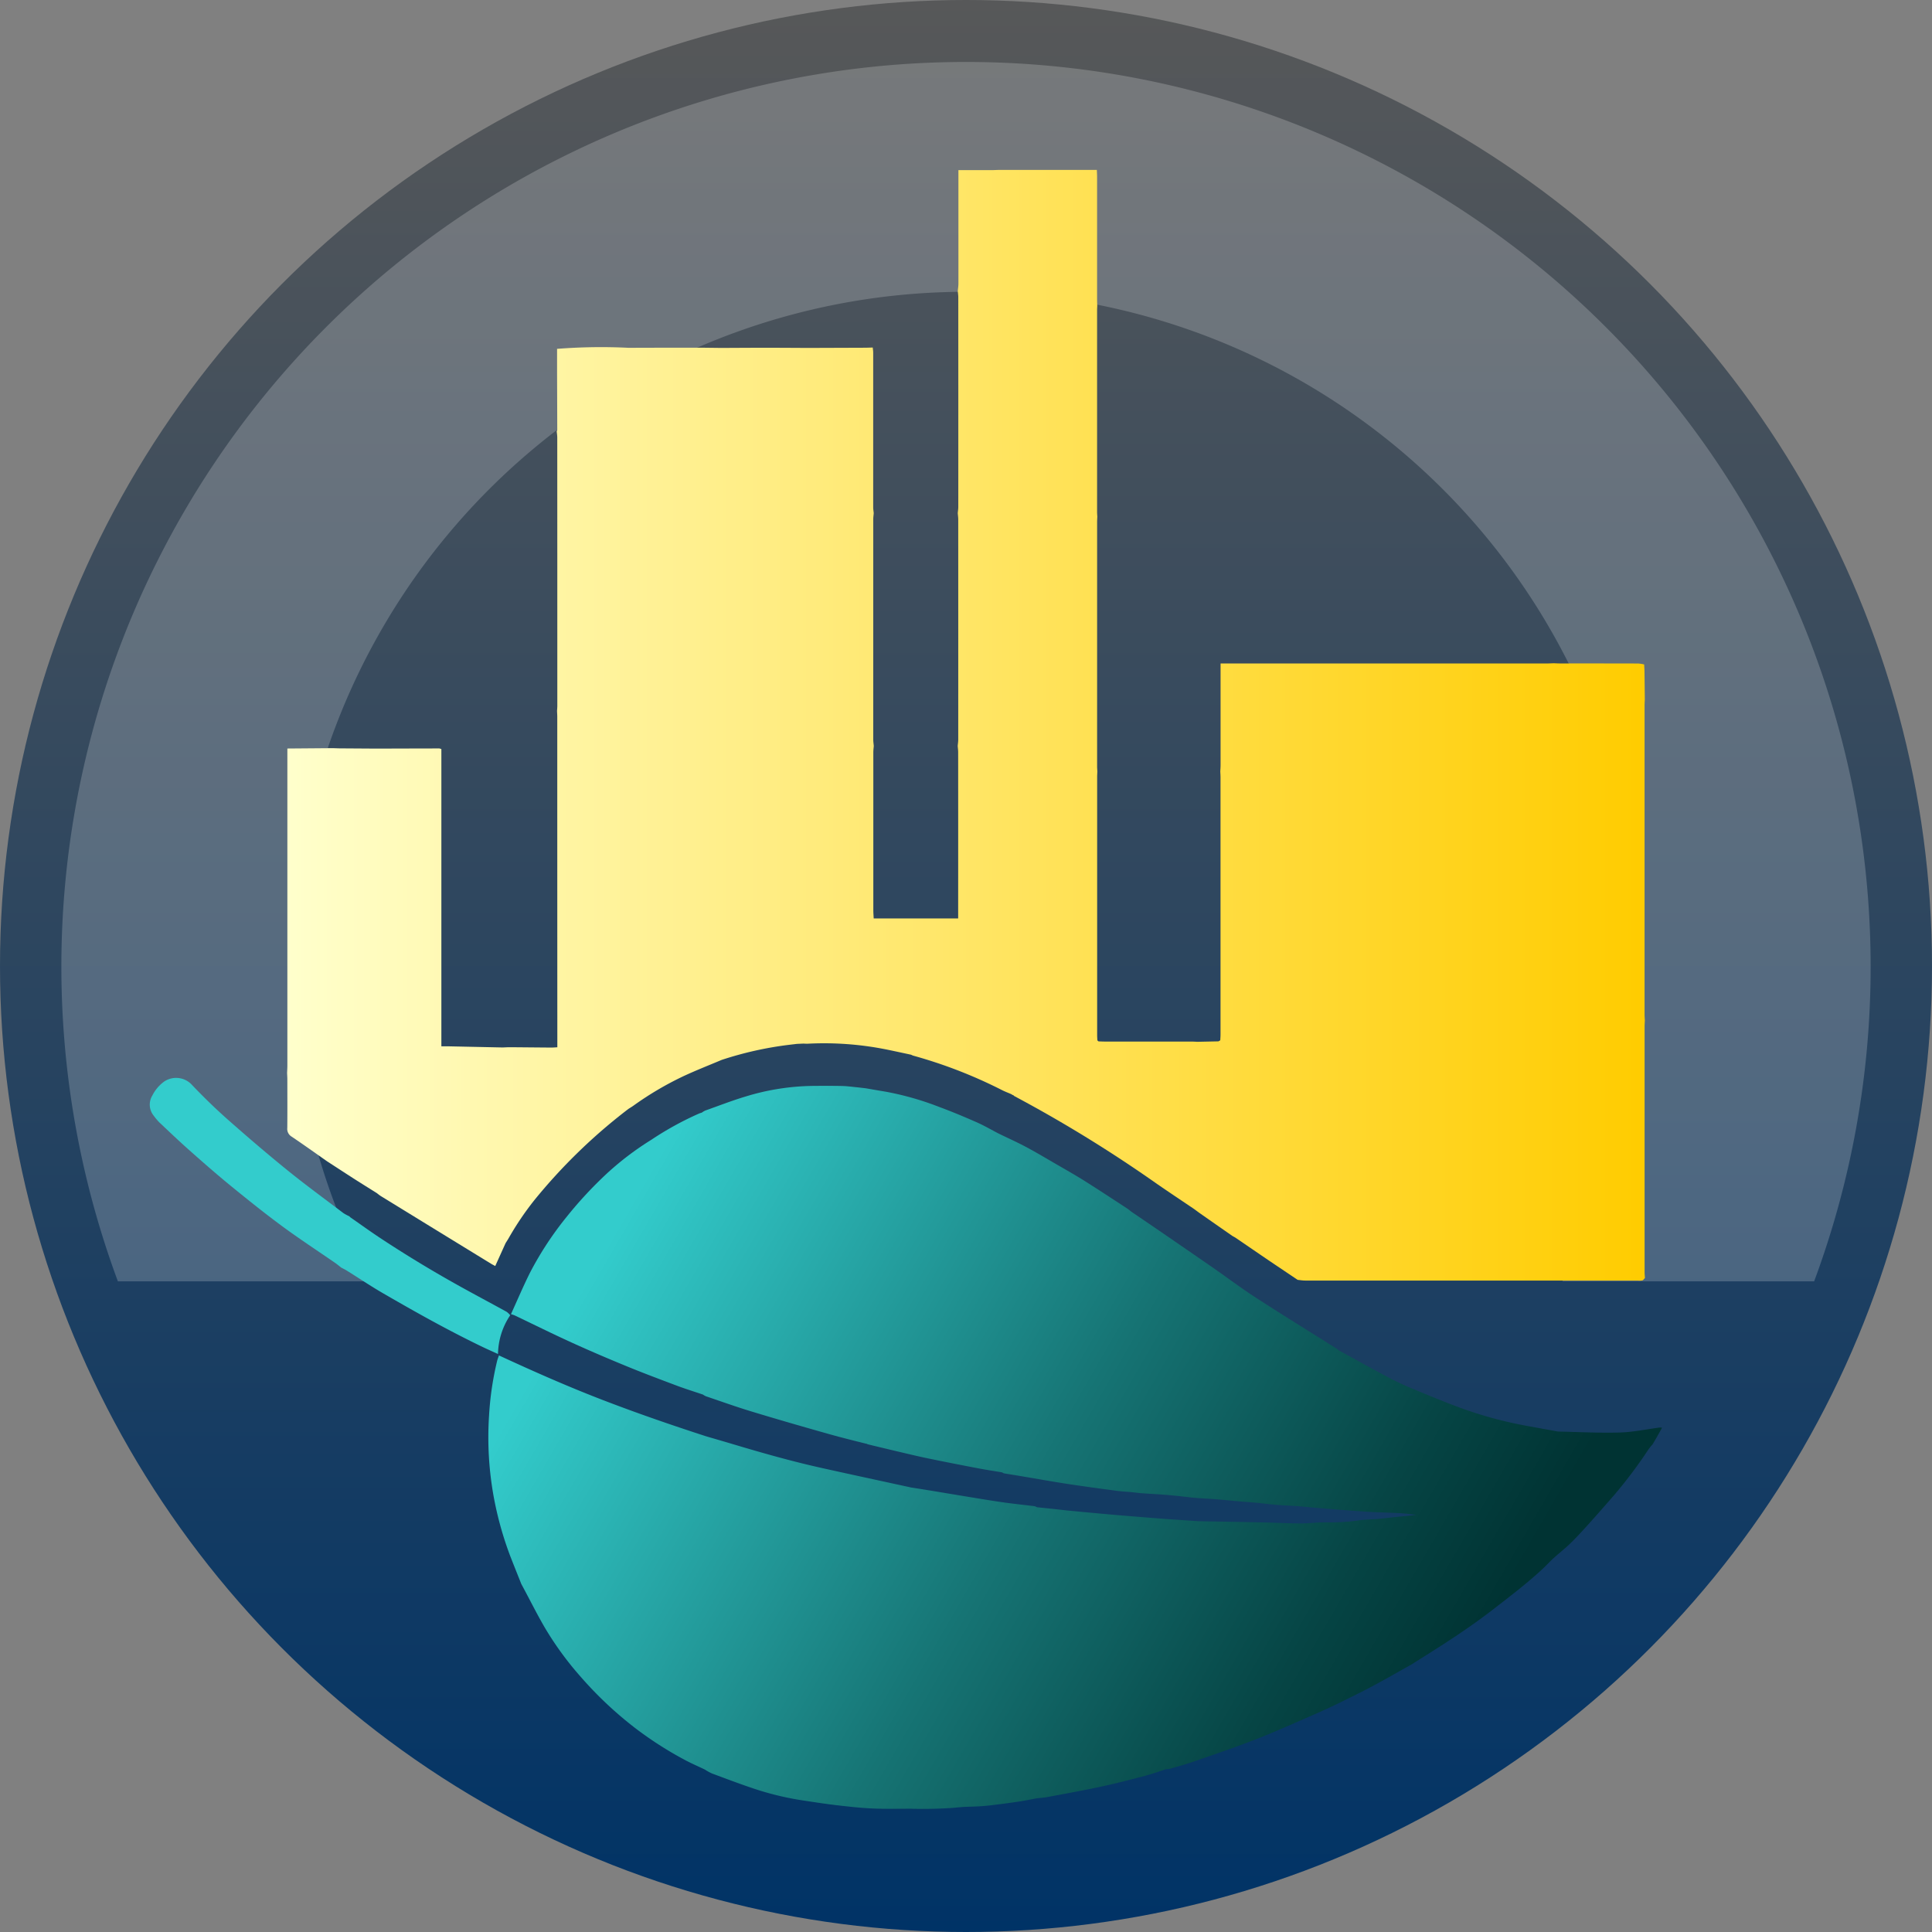
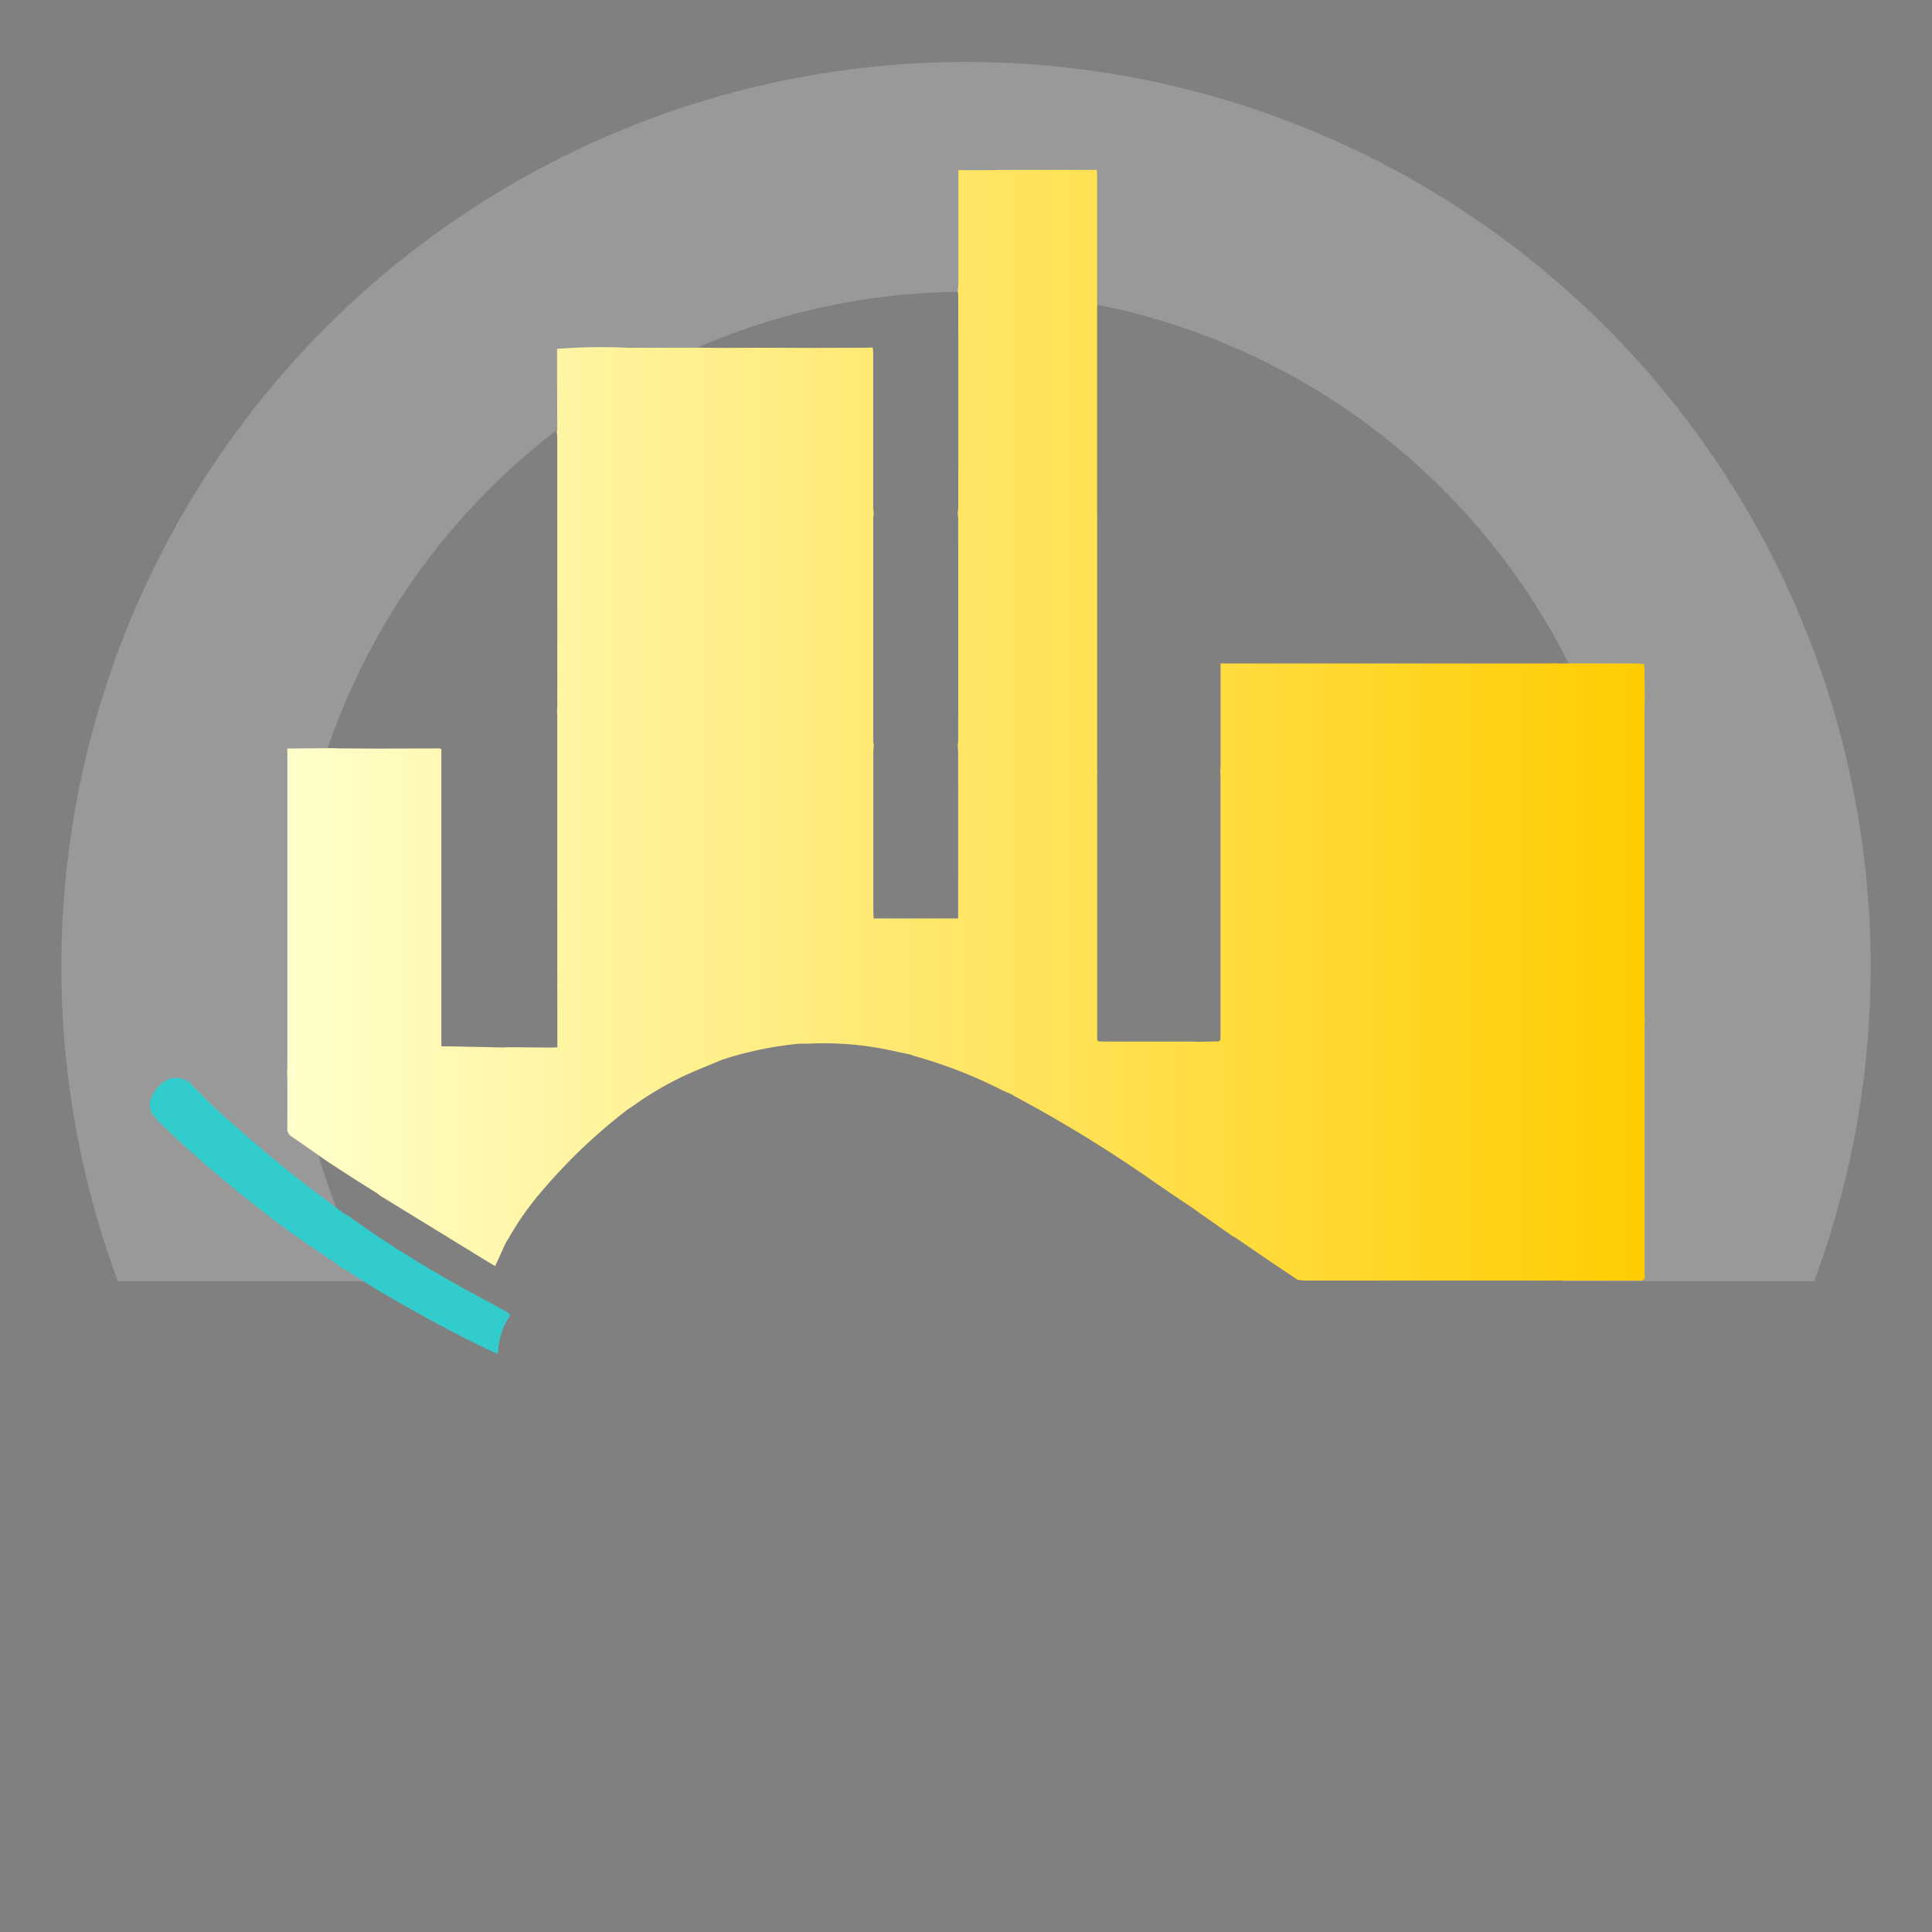
<svg xmlns="http://www.w3.org/2000/svg" viewBox="0 0 208 208">
  <rect x="0" y="0" width="208" height="208" fill="#808080" stroke="none" />
  <defs>
    <style>.cls-1{fill:url(#linear-gradient);}.cls-2{fill:#fff;fill-opacity:0.2;}.cls-3{fill:url(#linear-gradient-2);}.cls-4{fill:url(#GRADIENT_green);}.cls-5{fill:#3cc;}</style>
    <linearGradient id="linear-gradient" x1="104" y1="208" x2="104" gradientUnits="userSpaceOnUse">
      <stop offset="0" stop-color="#036" />
      <stop offset="1" stop-color="#575859" />
    </linearGradient>
    <linearGradient id="linear-gradient-2" x1="30.909" y1="78.081" x2="177.091" y2="78.081" gradientUnits="userSpaceOnUse">
      <stop offset="0" stop-color="#ffc" />
      <stop offset="1" stop-color="#fc0" />
    </linearGradient>
    <linearGradient id="GRADIENT_green" x1="59.368" y1="132.937" x2="158.063" y2="189.918" gradientUnits="userSpaceOnUse">
      <stop offset="0.05" stop-color="#3cc" />
      <stop offset="0.111" stop-color="#2fc0c0" />
      <stop offset="0.516" stop-color="#167474" />
      <stop offset="0.806" stop-color="#064545" />
      <stop offset="0.95" stop-color="#033" />
    </linearGradient>
  </defs>
  <title>logo</title>
  <g id="Layer_2" data-name="Layer 2">
    <g id="logo_only" data-name="logo only">
-       <circle class="cls-1" cx="104" cy="104" r="104" />
      <path id="transparent_path" data-name="transparent path" class="cls-2" d="M201.393,104a97.393,97.393,0,1,0-188.7,33.953h27.1a72.616,72.616,0,1,1,128.412,0h27.105A97.179,97.179,0,0,0,201.393,104Z" />
      <path class="cls-3" d="M177.058,136.958q0-13.228,0-26.456c0-.207.018-.415.028-.623-.011-.228-.031-.456-.031-.685q0-16.605,0-33.21c0-.228.017-.457.026-.685-.011-.989-.02-1.977-.034-2.965,0-.267-.024-.533-.037-.8h0a4.078,4.078,0,0,0-.642-.1q-4.206-.011-8.413-.006c-.228,0-.456-.014-.684-.022-.271.009-.542.026-.812.026q-17.094,0-34.187,0h-.864v.741q0,5.1,0,10.206c0,.229-.021.457-.031.686.009.208.025.416.025.624q0,13.844,0,27.688c0,.208-.019.416-.028.624l-.2.111-2.265.048a4.1,4.1,0,0,0-.218.407,4.1,4.1,0,0,1,.218-.407c-.228-.009-.455-.025-.683-.025q-4.639,0-9.28,0c-.228,0-.456-.013-.684-.02l-.117-.108c-.009-.187-.025-.374-.025-.561q0-13.909,0-27.82c0-.187.014-.374.022-.561-.009-.187-.027-.374-.026-.561q0-13.158,0-26.318c0-.187.014-.374.022-.561-.009-.166-.025-.332-.025-.5q0-10.877,0-21.752c0-.146.012-.291.018-.437-.007-.229-.018-.458-.018-.687q0-6.6,0-13.208c0-.24-.015-.479-.025-.749h-.771q-4.821,0-9.64,0c-.271,0-.541.016-.812.024h-3.681V19.1q0,5.717,0,11.434c0,.267-.045.534-.069.8.019.226.055.453.055.679q.006,11.279,0,22.557c0,.226-.038.452-.058.678.018.227.052.454.052.681q.006,11.85,0,23.7c0,.227-.037.453-.057.679.017.228.049.455.049.682q.006,8.543,0,17.084v.806H94.062c-.016-.343-.04-.609-.04-.876q0-6.6,0-13.2c0-1.272,0-2.543,0-3.815,0-.227.032-.455.049-.682-.02-.226-.057-.453-.057-.679q0-5.035,0-10.069,0-3.846,0-7.691c0-1.98,0-3.96,0-5.94,0-.227.033-.454.051-.681-.019-.206-.056-.412-.057-.618q0-4.446,0-8.893,0-3.882,0-7.765c0-.186-.032-.371-.049-.557-.272.007-.543.02-.814.022l-6.2.022c-1.493-.007-2.986-.019-4.48-.019-1.6,0-3.194.012-4.791.019-.939-.009-1.878-.027-2.818-.026q-3.6,0-7.2.013a60.468,60.468,0,0,0-7.682.113v2.406q.012,3.147.021,6.293a.579.579,0,0,1-.058.173c.02.227.058.454.058.681q.007,14.439.006,28.878c0,.187-.019.374-.03.561.009.208.025.416.025.624q0,17.439.007,34.877v.7c-.246.012-.464.033-.683.031-1.481-.01-2.963-.027-4.445-.037-.249,0-.5.017-.748.026l-5.878-.124c-.223,0-.447,0-.731,0v-32a1.037,1.037,0,0,0-.23-.069q-3.347.006-6.694.018h0q-1.978-.013-3.956-.026c-.268,0-.535-.015-.8-.023l-4.9.039v.813q0,16.656,0,33.311c0,.271-.019.541-.029.812.009.228.026.456.026.684,0,1.745.013,3.49-.006,5.235a.962.962,0,0,0,.462.924c1.29.868,2.555,1.774,3.829,2.666.977.633,1.951,1.27,2.932,1.9.8.511,1.606,1.011,2.41,1.515.149.111.29.233.447.329q5.931,3.645,11.865,7.282c.14.086.288.158.444.243.377-.832.744-1.646,1.112-2.459.109-.176.223-.349.327-.529a31.859,31.859,0,0,1,2.761-4.09,59.658,59.658,0,0,1,10.138-9.836c.174-.112.353-.216.522-.336a34.738,34.738,0,0,1,5.37-3.173c1.355-.633,2.753-1.177,4.131-1.761a37.707,37.707,0,0,1,7.278-1.631l.843-.1.661-.03c.166,0,.333.019.5.011a34.081,34.081,0,0,1,8.569.641c.855.176,1.708.363,2.561.545a1.642,1.642,0,0,0,.225.1,51.156,51.156,0,0,1,9.58,3.719c.313.156.643.28.965.419l.139.086.123.051a.414.414,0,0,0,.089.084,145.733,145.733,0,0,1,15.355,9.452c1.32.91,2.656,1.8,3.984,2.695.235.172.467.348.706.515q1.713,1.2,3.429,2.394c.125.071.255.135.374.216,1.218.83,2.432,1.666,3.652,2.494,1,.675,2,1.342,2.994,2.013.266.026.532.075.8.075q17.9.006,35.808,0a1.784,1.784,0,0,0,.5-.015c.111-.033.19-.171.283-.262C177.079,137.373,177.058,137.165,177.058,136.958Z" />
-       <path class="cls-4" d="M178.7,153.687c-1.437.187-2.87.495-4.31.537-2.183.065-4.371-.055-6.556-.1a1.161,1.161,0,0,1-.186-.019l-3.3-.6a43.275,43.275,0,0,1-6.844-1.838c-1.895-.679-3.752-1.464-5.612-2.234-.844-.349-1.671-.746-2.478-1.175-1.782-.947-3.545-1.929-5.316-2.9a.527.527,0,0,0-.083-.092c-2.938-1.85-5.893-3.671-8.807-5.558-1.585-1.026-3.095-2.169-4.648-3.246-2-1.386-4-2.759-6.007-4.138l-2.756-1.876c-.147-.114-.287-.239-.442-.34-1.533-1-3.059-2.007-4.606-2.982-.967-.609-1.965-1.17-2.954-1.744-1.1-.636-2.186-1.287-3.3-1.884-.972-.519-1.98-.971-2.971-1.453-.775-.4-1.53-.844-2.327-1.2-1.33-.585-2.672-1.15-4.035-1.653a31.535,31.535,0,0,0-5.853-1.668c-.694-.112-1.385-.236-2.078-.355v0c-.369-.043-.738-.09-1.108-.126-.495-.049-.99-.116-1.486-.126-1.042-.02-2.085-.016-3.127-.008a25.7,25.7,0,0,0-7.168,1.121c-1.492.443-2.946,1.013-4.414,1.533a2.126,2.126,0,0,0-.369.222h0c-.1.032-.2.058-.3.1a33.883,33.883,0,0,0-5.141,2.827,31.82,31.82,0,0,0-4.726,3.577,43.407,43.407,0,0,0-4.422,4.761,35.586,35.586,0,0,0-3.9,5.949c-.736,1.471-1.377,2.989-2.06,4.486a3.289,3.289,0,0,1,.407.135c2.033.97,4.05,1.973,6.1,2.906,1.971.9,3.965,1.749,5.968,2.572,1.772.728,3.566,1.4,5.36,2.075.935.351,1.89.647,2.836.967a1.814,1.814,0,0,0,.321.185c1.637.553,3.265,1.138,4.919,1.64,2.745.834,5.5,1.63,8.264,2.409,1.337.377,2.761.734,4.11,1.069v-.017a.51.51,0,0,0,.148.073q1.569.381,3.139.753c1.088.255,2.173.52,3.267.747,1.8.373,3.606.726,5.413,1.072.872.167,1.751.3,2.626.445h0a.821.821,0,0,0,.214.11c.613.1,1.227.194,1.84.3,1.653.276,3.3.575,4.959.829,1.779.273,3.563.51,5.347.75.513.069,1.032.092,1.548.136.391.042.781.1,1.173.125.7.053,1.409.086,2.113.137q.805.058,1.61.142c.68.069,1.357.162,2.037.221.7.06,1.409.082,2.112.138.888.071,1.774.163,2.661.241.6.052,1.2.088,1.8.145.721.069,1.439.167,2.161.227.744.061,1.492.085,2.237.137.5.034.991.092,1.486.134q1.393.12,2.787.233c1.155.084,2.31.182,3.466.248,1.077.061,2.156.078,3.233.137.6.034,1.2.115,1.8.174-.653.111-1.31.153-1.964.216-.7.066-1.395.162-2.094.226-.66.059-1.326.06-1.982.146a21.93,21.93,0,0,1-3.218.235c-.374-.007-.749,0-1.124,0h0c-.724.04-1.448.119-2.171.113-1.307-.012-2.613-.083-3.92-.112-2.286-.051-4.571-.088-6.857-.131-.083,0-.166,0-.249-.009l-3.468-.236c-1.031-.082-2.063-.161-3.094-.245-1.01-.082-2.021-.164-3.03-.254q-2.072-.186-4.14-.385c-.474-.045-.946-.1-1.419-.154-.7-.075-1.4-.147-2.1-.221a1.14,1.14,0,0,0-.278-.114c-1.109-.138-2.222-.25-3.329-.407-1.27-.18-2.536-.394-3.8-.6-1.43-.233-2.859-.475-4.288-.71-.613-.1-1.226-.194-1.839-.29h0l-1.7-.37c-2.7-.588-5.4-1.167-8.092-1.769-3.188-.713-6.326-1.608-9.454-2.543-.936-.28-1.874-.55-2.812-.824h0c-3.8-1.23-7.582-2.536-11.313-3.977s-7.369-3.051-11.021-4.741c-.086.258-.158.43-.2.61a33.057,33.057,0,0,0-.863,5.853,35.791,35.791,0,0,0,.481,8.651,36.962,36.962,0,0,0,1.82,6.547c.386.988.782,1.971,1.174,2.957l.149.274c.8,1.486,1.549,3,2.4,4.452a34.42,34.42,0,0,0,3.865,5.283,40.69,40.69,0,0,0,5.861,5.509,39.17,39.17,0,0,0,5.3,3.4c.714.384,1.461.706,2.192,1.056a5.569,5.569,0,0,0,.762.42c1.619.6,3.231,1.216,4.872,1.749a31.676,31.676,0,0,0,5.032,1.169c1.21.184,2.42.371,3.635.511,1.257.146,2.518.284,3.78.339,1.375.06,2.753.021,4.13.025a46.718,46.718,0,0,0,4.732-.111c.882-.112,1.779-.1,2.669-.153.5-.031.99-.082,1.483-.143.881-.11,1.763-.221,2.641-.355.672-.1,1.339-.241,2.008-.363.37-.042.744-.06,1.109-.129,1.931-.364,3.866-.71,5.787-1.123,1.58-.339,3.146-.746,4.71-1.156.778-.2,1.536-.481,2.3-.725a2.36,2.36,0,0,0,.431-.047c.855-.251,1.717-.483,2.558-.776,2.291-.8,4.594-1.573,6.852-2.461s4.464-1.9,6.693-2.863c.678-.316,1.362-.62,2.033-.951,1.228-.606,2.461-1.2,3.668-1.849,1.412-.754,2.8-1.556,4.2-2.337,1.21-.767,2.428-1.524,3.63-2.306,1.779-1.156,3.524-2.358,5.2-3.659,1.806-1.4,3.626-2.781,5.3-4.344.393-.366.753-.768,1.151-1.13.6-.544,1.243-1.041,1.822-1.606.67-.653,1.3-1.346,1.931-2.043.932-1.034,1.848-2.085,2.765-3.133a51.284,51.284,0,0,0,3.74-4.987,5.679,5.679,0,0,1,.394-.471c.2-.339.4-.676.59-1.017.14-.246.275-.495.433-.781A1.513,1.513,0,0,0,178.7,153.687Z" />
      <path class="cls-5" d="M54.93,141.6a2.029,2.029,0,0,0-.384-.37c-1.788-.984-3.593-1.939-5.375-2.935q-4.22-2.359-8.257-5.022c-1.076-.713-2.122-1.47-3.182-2.206l-.129-.123,0,0a4.75,4.75,0,0,1-.648-.352c-2.007-1.522-4.042-3.009-6-4.594-2.183-1.768-4.32-3.6-6.423-5.459-1.373-1.216-2.691-2.5-3.953-3.832a2.309,2.309,0,0,0-2.9-.271,4.218,4.218,0,0,0-1.279,1.508,1.885,1.885,0,0,0,.142,2.164,6.8,6.8,0,0,0,.6.717c1.09,1.029,2.174,2.066,3.3,3.06,1.465,1.3,2.938,2.589,4.453,3.826,1.806,1.474,3.627,2.934,5.5,4.315,1.86,1.37,3.8,2.634,5.7,3.949.221.152.425.327.637.492.2.107.406.205.6.325,1.287.8,2.549,1.654,3.862,2.415,3.546,2.056,7.122,4.061,10.821,5.835.5.24,1.009.461,1.6.732A7.685,7.685,0,0,1,54.93,141.6Z" />
    </g>
  </g>
</svg>